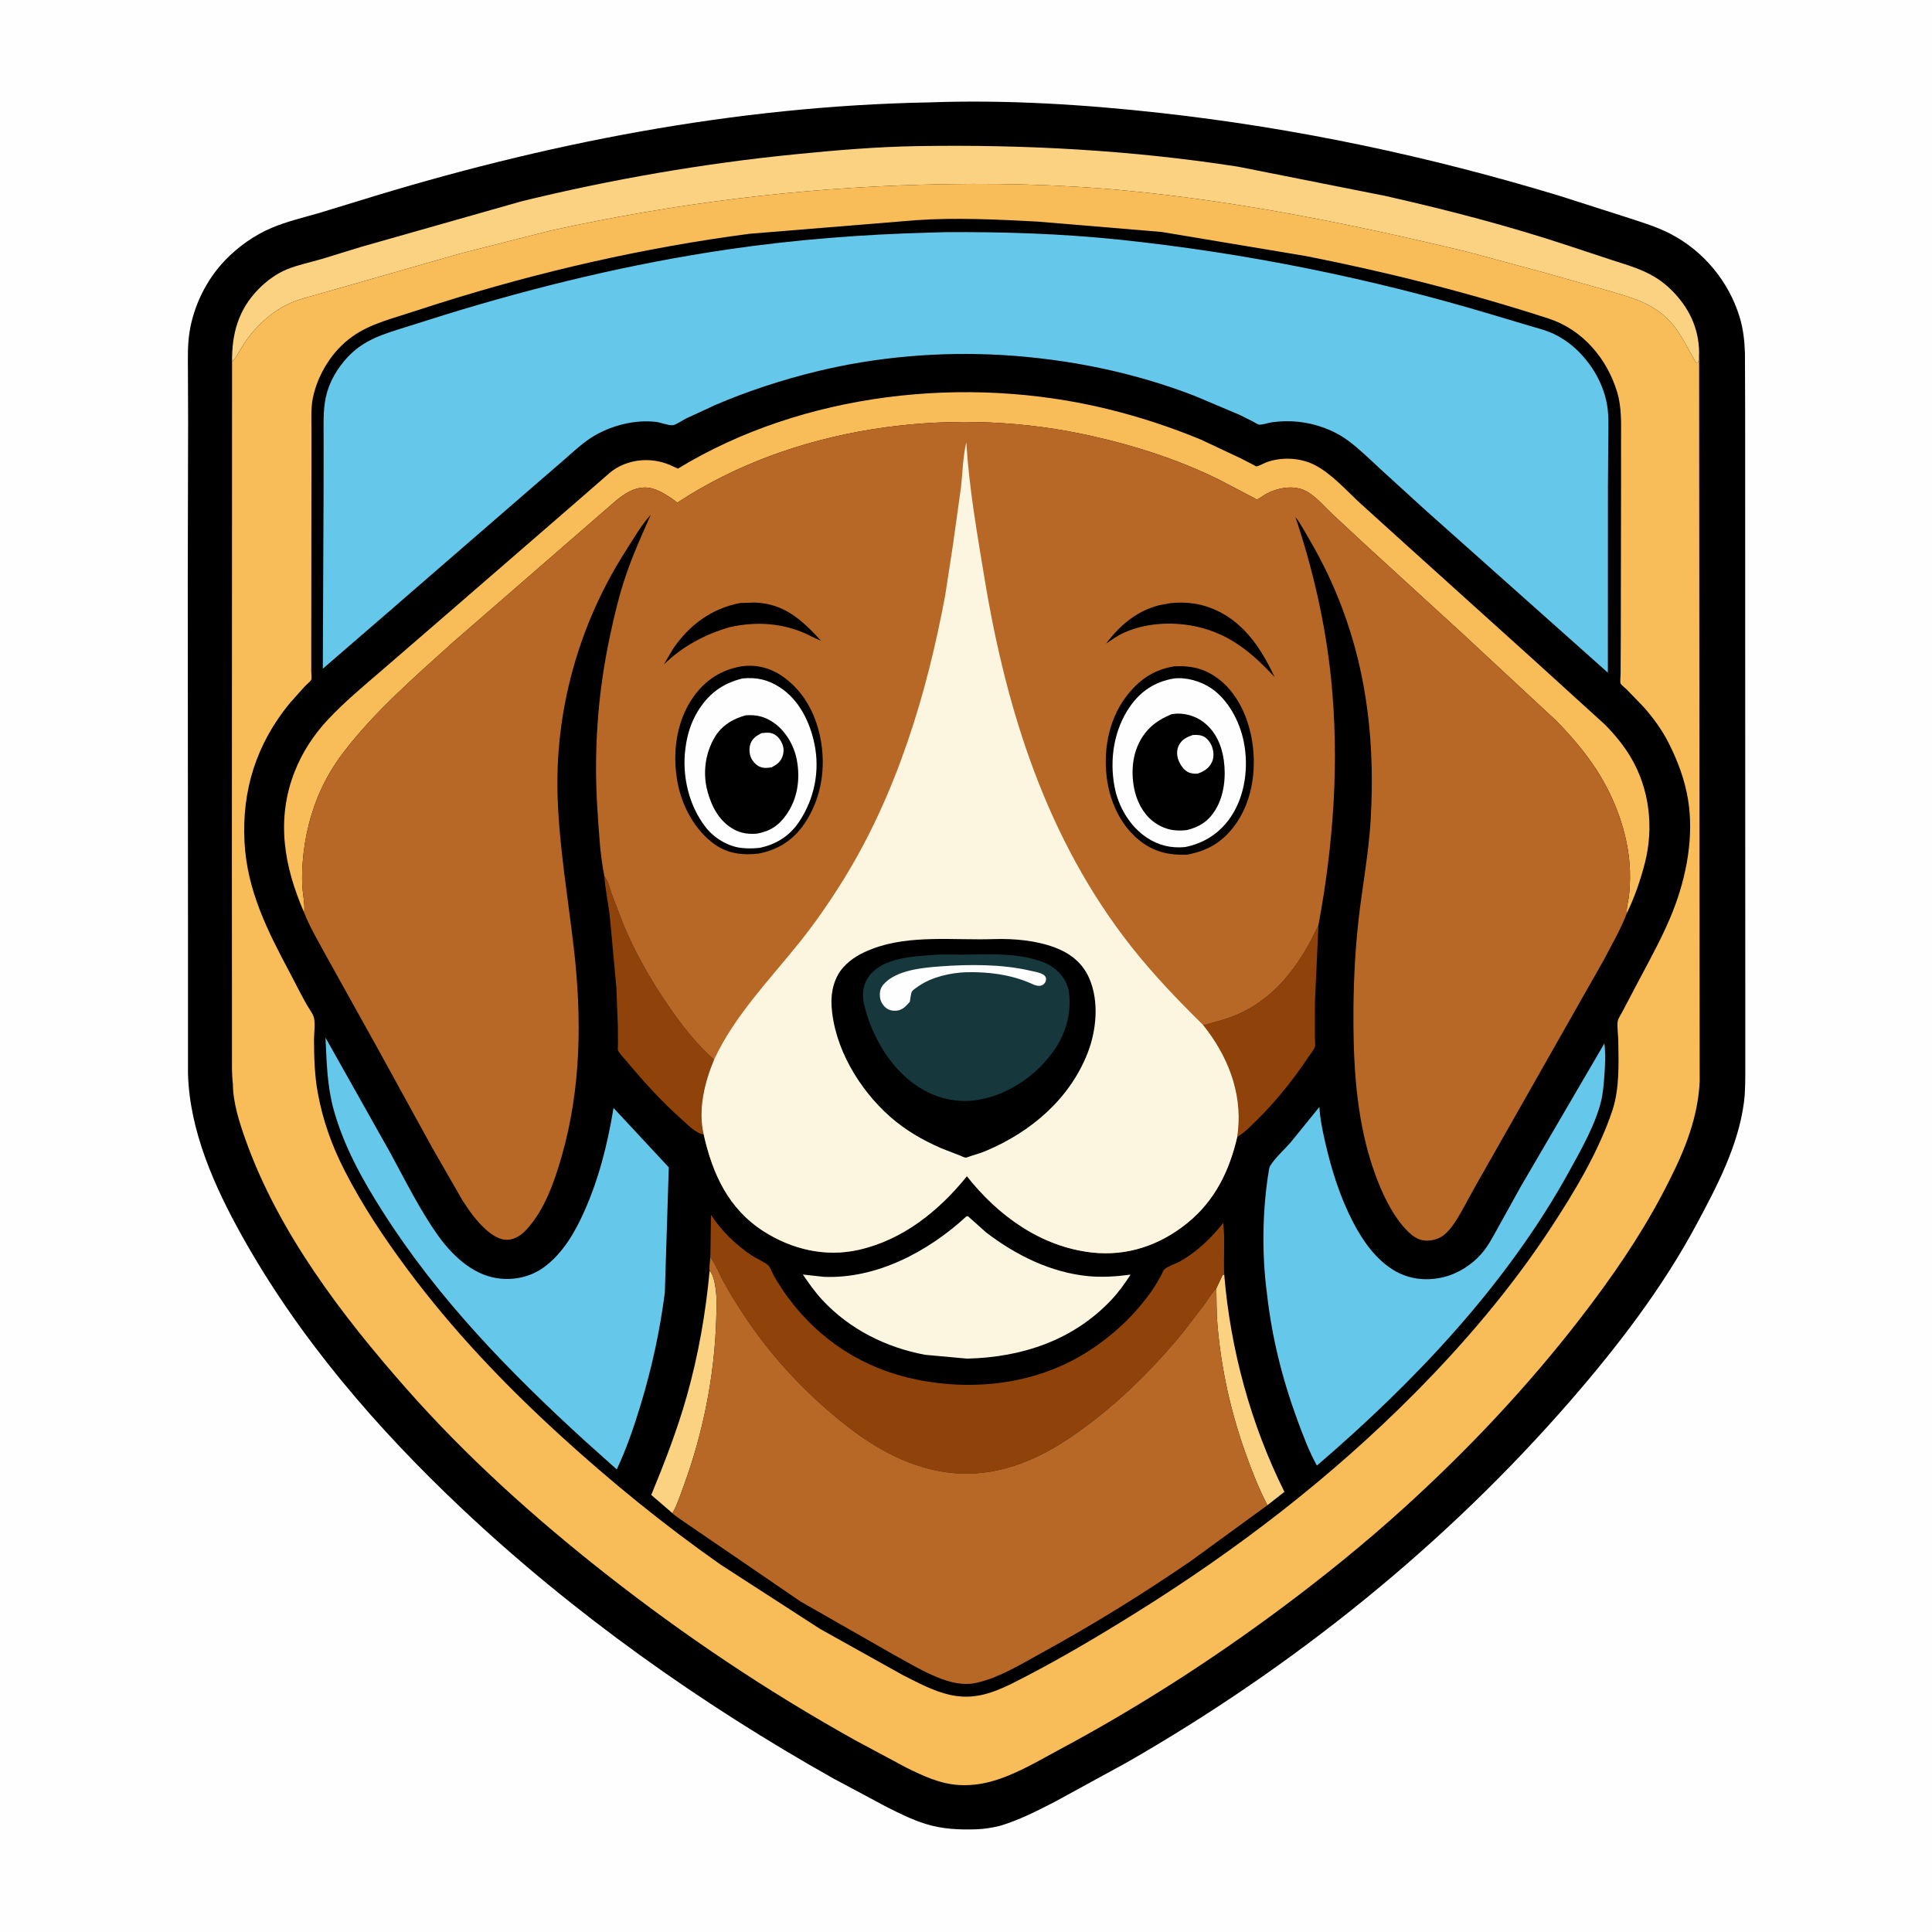
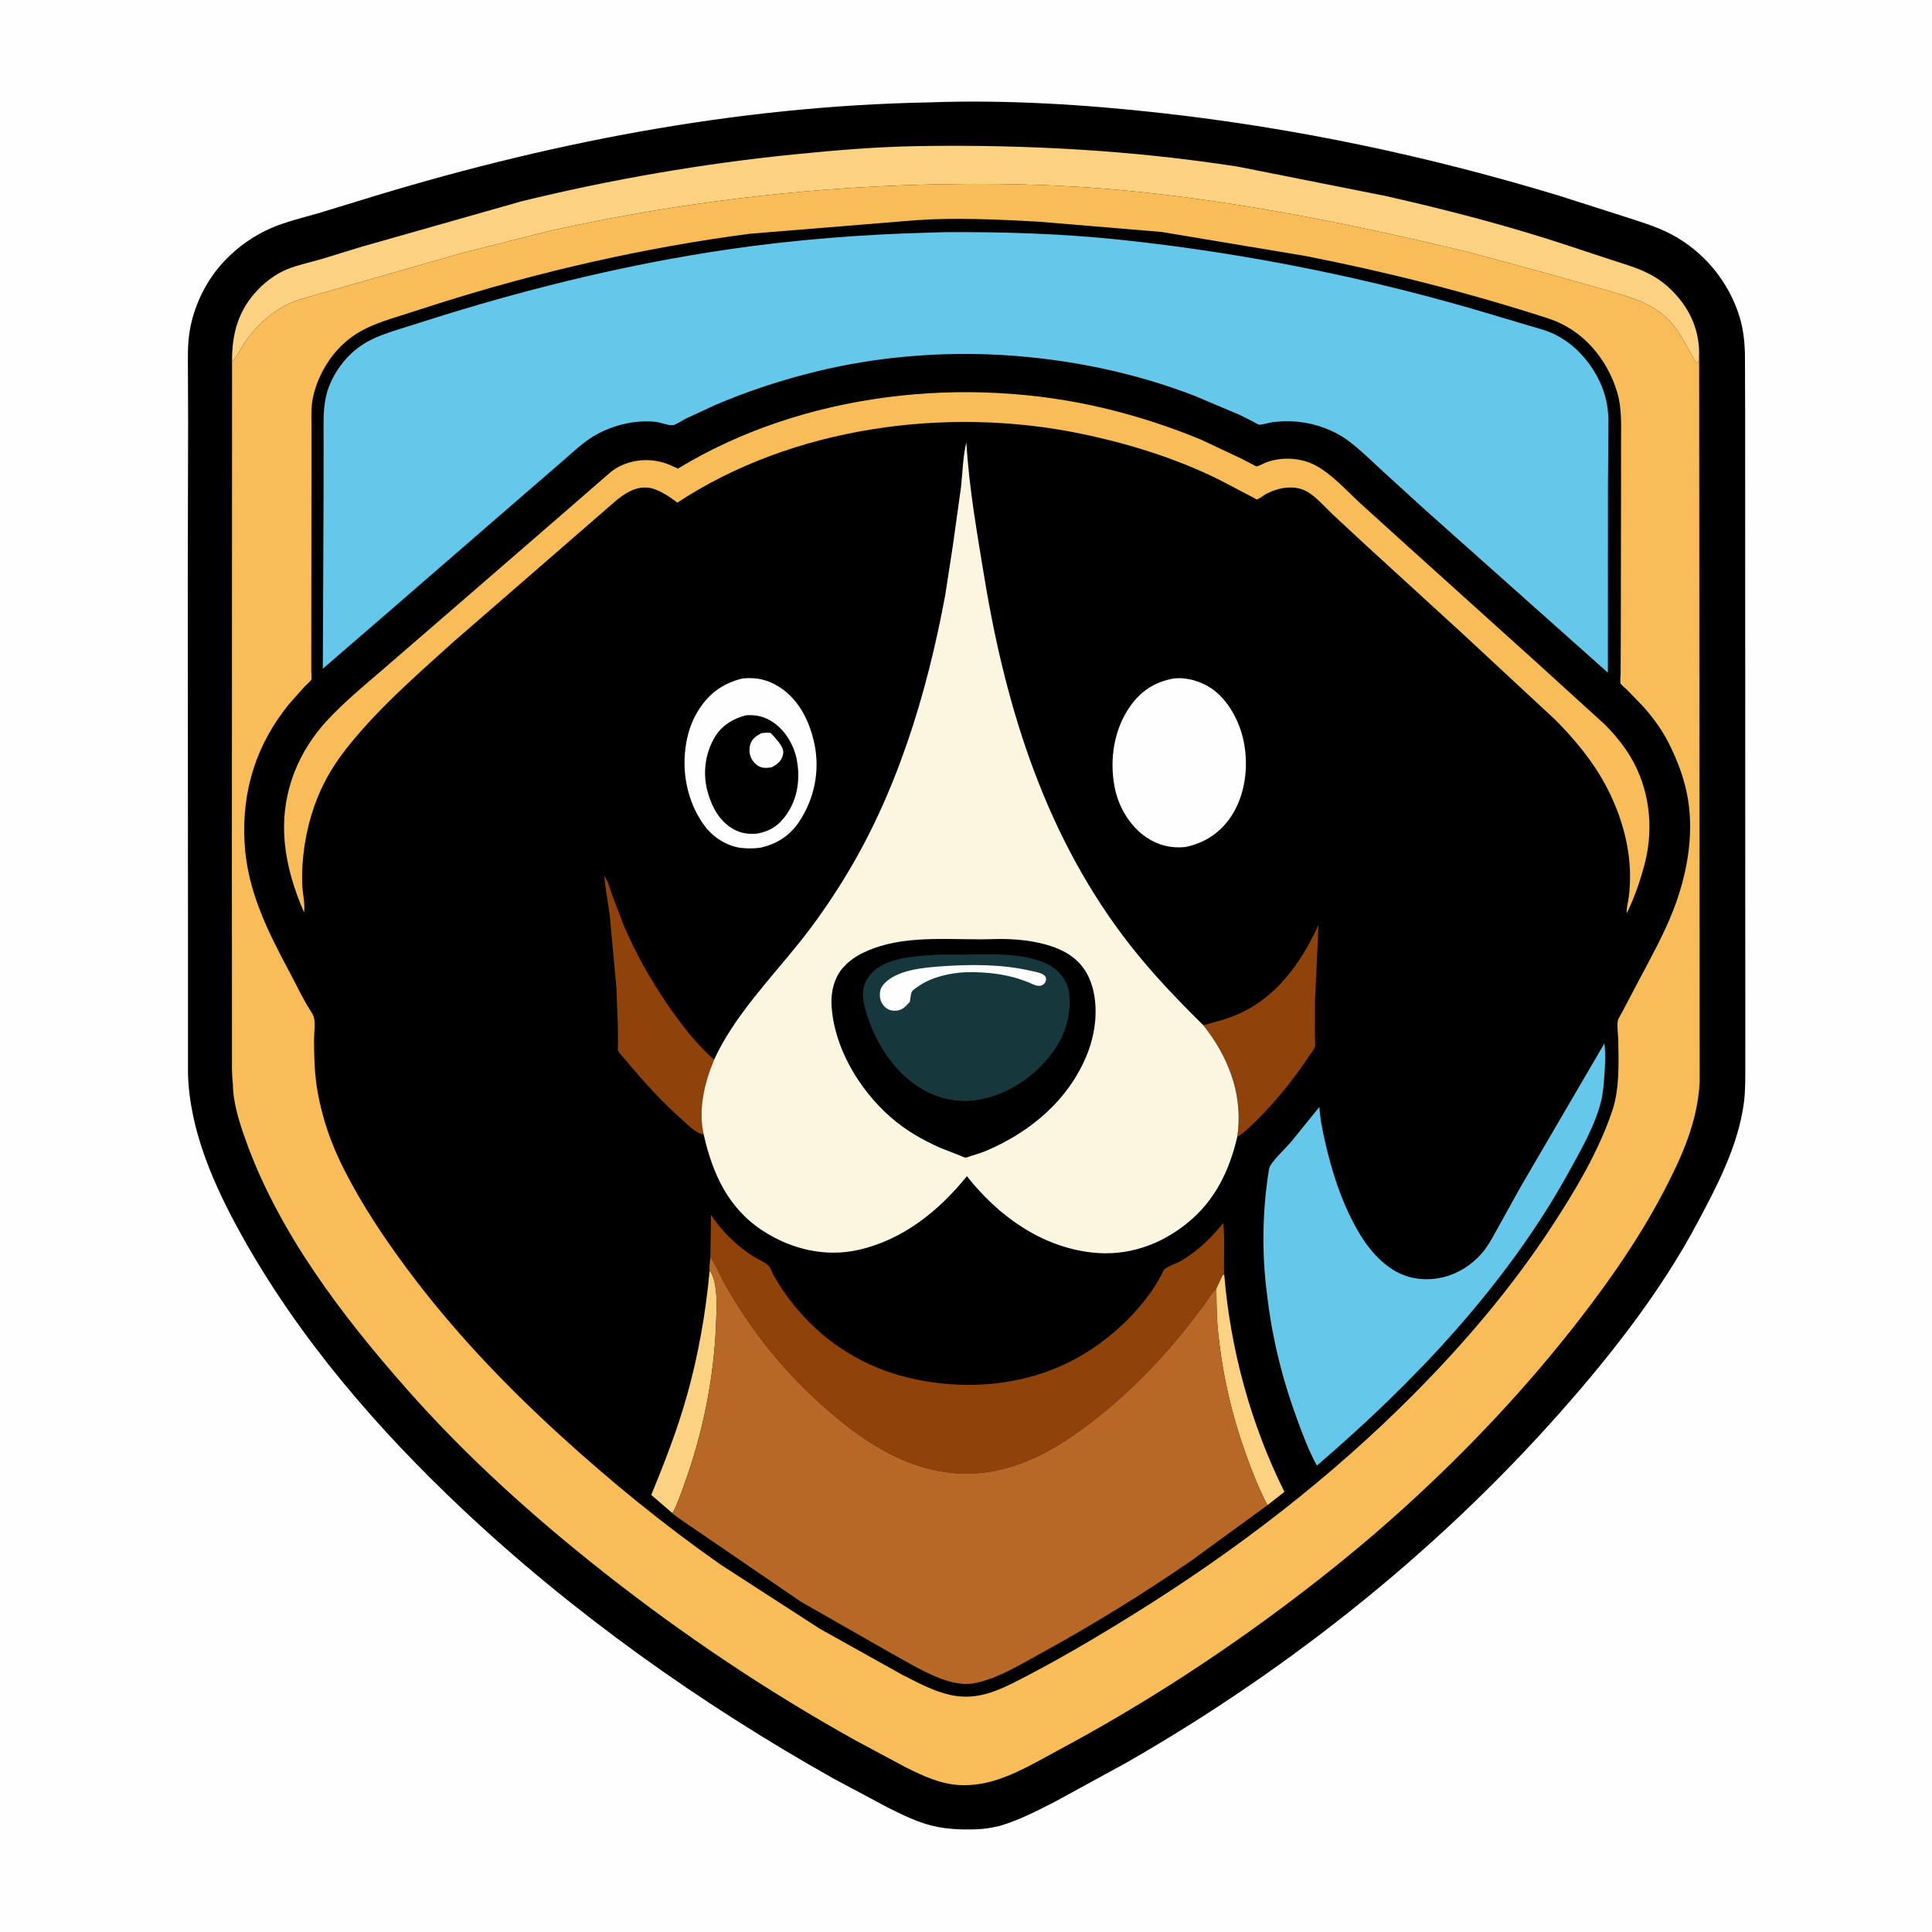
<svg xmlns="http://www.w3.org/2000/svg" version="1.1" style="display: block;" viewBox="0 0 2048 2048" width="1024" height="1024">
  <path transform="translate(0,0)" fill="rgb(254,254,254)" d="M -0 -0 L 2048 0 L 2048 2048 L -0 2048 L -0 -0 z" />
  <path transform="translate(0,0)" fill="rgb(0,0,0)" d="M 984.794 108.54 C 1066.71 105.563 1149.55 110.743 1230.94 119.818 C 1374.45 135.819 1514.77 165.595 1652.91 207.517 L 1720 228.984 C 1737.27 234.679 1754.8 239.594 1771 248.021 C 1805.83 266.138 1832.5 298.311 1844.01 335.859 C 1847.91 348.566 1849.28 361.28 1849.72 374.519 L 1849.93 435.712 L 1849.96 547.852 L 1850.02 887.47 L 1850.08 1072.82 L 1850.07 1129.04 C 1850.05 1142.48 1850.35 1155.92 1848.56 1169.27 C 1842.41 1215.03 1819.9 1257.78 1798.33 1298 C 1762.53 1364.79 1715.39 1426.37 1665.86 1483.51 C 1532.42 1637.44 1371.03 1767.14 1194.32 1868.36 L 1118 1910.06 C 1098.91 1919.78 1080.77 1929.22 1060.13 1935.43 C 1051.95 1937.4 1043.4 1938.87 1034.97 1939.14 C 1016.6 1939.73 999.03 1938.95 981.338 1933.48 C 966.817 1928.99 953.38 1922.19 939.835 1915.41 L 883.265 1885.2 C 742.477 1805.98 608.052 1710.66 490.341 1599.86 C 399.917 1514.75 317.287 1419.02 256.578 1310.23 C 227.402 1257.94 200.884 1198.8 199.283 1138.06 L 199.279 989.747 L 199.04 615.08 L 199.411 446.5 L 199.215 393.372 C 199.173 379.467 198.727 365.792 200.906 352 C 205.342 323.924 218.9 296.433 238.586 275.906 C 252.506 261.392 269.822 249.173 288.386 241.371 C 303.946 234.832 320.799 230.787 337 226.165 L 379.895 213.076 C 576.229 152.128 778.753 112.423 984.794 108.54 z" />
  <path transform="translate(0,0)" fill="rgb(251,209,130)" d="M 245.999 383.301 C 245.664 353.677 252.736 328.282 273.86 306.634 C 282.33 297.953 293.068 289.993 304.375 285.416 C 315.997 280.712 329.037 278.073 341.087 274.539 L 383.499 261.5 L 552.988 213.358 C 648.389 190.051 745.517 173.278 843.225 163.522 C 886.121 159.239 929.616 155.571 972.738 154.867 C 1086.27 153.014 1200.24 159.212 1312.53 176.712 L 1468.46 207.669 C 1534.51 222.603 1599.33 239.406 1663.62 260.787 L 1708.05 275.445 C 1732.42 283.271 1752.56 288.628 1771.35 307.012 C 1789.96 325.228 1800.88 347.45 1801.15 373.679 C 1800.92 377.164 1800.89 380.824 1800.17 384.239 L 1797.88 384.342 C 1786.57 365.847 1780.07 347.907 1762.68 333.523 C 1755.6 327.673 1746.63 322.515 1738.12 318.999 C 1727.98 314.814 1717.46 311.977 1707 308.776 L 1636 288.708 L 1555 266.831 C 1435.7 238.153 1315.82 213.762 1193.52 202.018 C 1121.64 195.115 1049.65 193.785 977.5 195.762 C 844.775 199.398 713.849 215.816 584.199 244.329 L 489 268.438 L 370.662 302.354 L 336.385 312.133 C 322.665 315.87 309.263 319.307 297.02 326.856 C 281.276 336.562 268.016 349.819 258.004 365.367 C 254.234 371.222 251.042 378.507 245.999 383.301 z" />
  <path transform="translate(0,0)" fill="rgb(248,188,89)" d="M 245.999 383.301 C 251.042 378.507 254.234 371.222 258.004 365.367 C 268.016 349.819 281.276 336.562 297.02 326.856 C 309.263 319.307 322.665 315.87 336.385 312.133 L 370.662 302.354 L 489 268.438 L 584.199 244.329 C 713.849 215.816 844.775 199.398 977.5 195.762 C 1049.65 193.785 1121.64 195.115 1193.52 202.018 C 1315.82 213.762 1435.7 238.153 1555 266.831 L 1636 288.708 L 1707 308.776 C 1717.46 311.977 1727.98 314.814 1738.12 318.999 C 1746.63 322.515 1755.6 327.673 1762.68 333.523 C 1780.07 347.907 1786.57 365.847 1797.88 384.342 L 1800.17 384.239 C 1800.89 380.824 1800.92 377.164 1801.15 373.679 L 1801.74 1146.53 C 1799.64 1189.72 1782.28 1227.59 1762.42 1265.29 C 1737.82 1311.99 1707.55 1355.58 1675.34 1397.32 C 1619.34 1469.88 1555.52 1537.53 1487.58 1599.07 C 1446.52 1636.28 1402.97 1671.44 1358.56 1704.54 C 1284.38 1759.82 1205.78 1810.28 1124.23 1853.98 C 1103.52 1865.08 1082.49 1877.72 1060.29 1885.48 C 1046.07 1890.46 1031.9 1893.05 1016.79 1892.21 C 996.505 1891.09 978.463 1882.5 960.528 1873.65 L 906.448 1844.69 C 813.295 1792.76 725.132 1733.71 641.29 1667.77 C 565.794 1608.39 494.542 1544.3 430.922 1472.21 C 362.639 1394.83 295.267 1306.46 260.341 1208.37 C 253.73 1189.81 246.937 1168.81 246.86 1148.96 C 245.538 1137.92 245.909 1126.74 245.9 1115.64 L 245.891 1068.77 L 245.798 913.648 L 245.999 383.301 z" />
  <path transform="translate(0,0)" fill="rgb(0,0,0)" d="M 970.625 233.437 C 1012.97 230.465 1057.14 232.669 1099.5 234.881 L 1231.25 245.872 L 1384.66 271.5 C 1471.25 288.573 1557.44 310.415 1641.42 337.642 C 1677.6 349.37 1703.58 380.044 1714.3 415.852 C 1719.22 432.301 1718.36 449.06 1718.38 466.025 L 1718.37 519.932 L 1718.1 677.069 L 1717.91 714.375 C 1717.9 716.296 1717.19 722.988 1717.86 724.494 C 1718.55 726.042 1723.02 729.56 1724.4 730.918 L 1742.29 749.419 C 1752.75 761.323 1761.68 773.486 1768.86 787.646 C 1778.3 806.247 1785.79 826.211 1789.26 846.84 C 1795.91 886.364 1787.87 928.999 1773.32 965.924 C 1763.66 990.441 1750.29 1014.68 1737.95 1037.94 L 1719.82 1072.37 C 1718.59 1074.82 1715.3 1079.74 1714.89 1082.22 C 1713.91 1088.07 1715.35 1096.77 1715.44 1102.96 C 1715.8 1127.22 1716.9 1154.03 1709.12 1177.31 C 1694.53 1220.99 1668.82 1263.72 1643.63 1302.07 C 1602.24 1365.08 1552.87 1423.18 1499.84 1476.66 C 1410.52 1566.73 1310.58 1643.3 1203.01 1710.31 C 1160.27 1736.93 1117.18 1762.31 1072.17 1784.92 C 1050.79 1795.34 1031.18 1802.01 1007.13 1796.65 C 989.165 1792.64 972.646 1783.53 956.328 1775.28 L 869.253 1726.68 L 763.469 1658.3 C 703.935 1616.45 647.665 1570.66 593.952 1521.64 C 534.697 1467.57 479.576 1409.71 431.689 1345.23 C 406.957 1311.93 384.192 1277.8 365.285 1240.82 C 351.611 1214.08 342.114 1187.44 336.758 1157.8 C 333.462 1139.55 332.957 1120.94 332.87 1102.46 C 332.836 1095.22 334.315 1086.58 332.961 1079.5 C 332.381 1076.47 330.6 1073.7 328.967 1071.14 C 321 1058.66 314.48 1044.67 307.495 1031.58 C 283.738 987.076 261.927 944.194 259.204 892.732 C 256.293 837.703 271.785 788.788 306.786 745.865 L 323.013 727.653 C 324.482 726.121 329.293 722.126 329.957 720.499 C 330.568 718.998 329.956 713.221 329.956 711.268 L 329.972 675.721 L 330.136 504.013 L 330.16 454.3 C 330.174 443.663 329.502 432.293 331.666 421.812 C 335.543 403.041 345.08 384.613 358.019 370.498 C 377.134 349.646 398.605 342.77 424.797 334.555 L 464.971 321.684 C 572.112 287.798 682.896 262.49 794.34 247.834 L 970.625 233.437 z" />
  <path transform="translate(0,0)" fill="rgb(251,209,130)" d="M 1289.37 1365.66 L 1295.99 1351.53 L 1297.75 1351.07 C 1304.27 1430.5 1325.97 1509.97 1361.53 1581.4 L 1343.53 1595.58 C 1334.46 1578.3 1327.19 1559.67 1320.61 1541.32 C 1304.58 1496.58 1294.46 1451.11 1290.5 1403.72 C 1289.46 1391.15 1289.6 1378.28 1289.37 1365.66 z" />
  <path transform="translate(0,0)" fill="rgb(251,209,130)" d="M 752.243 1346.81 C 754.971 1350.53 756.068 1353.55 757.156 1358 C 760.429 1371.39 759.613 1385.85 759.191 1399.55 C 757.366 1458.73 745.249 1519.27 724.839 1574.83 C 721.482 1583.97 718.137 1594.49 713.386 1602.97 L 712.758 1603.99 L 690.363 1584.7 C 704.516 1550.28 717.769 1516.14 727.94 1480.27 C 740.198 1437.03 748.177 1391.57 752.243 1346.81 z" />
  <path transform="translate(0,0)" fill="rgb(143,66,9)" d="M 640.668 928.788 C 644.859 934.167 645.969 940.633 648.214 946.942 L 661.205 980.877 C 673.616 1010.2 689.248 1037.96 707.193 1064.23 C 721.954 1085.83 737.394 1105.88 756.938 1123.37 C 746.857 1147.68 739.799 1176.16 745.949 1202.55 C 738.094 1201.88 728.833 1192.07 723.113 1187.02 C 701.669 1168.09 681.996 1146.38 663.744 1124.4 C 661.595 1121.81 656.049 1116.25 655.055 1113.24 C 654.669 1112.07 655.058 1108.44 655.058 1107.05 L 654.981 1088.5 L 653.392 1047.06 L 646.293 969.935 C 644.561 956.302 641.506 942.485 640.668 928.788 z" />
  <path transform="translate(0,0)" fill="rgb(143,66,9)" d="M 1275.35 1086.57 C 1277.82 1086.56 1281.34 1085.16 1283.8 1084.5 C 1290.97 1082.59 1298.19 1080.56 1305.16 1077.98 C 1350.4 1061.18 1378.28 1022.77 1397.65 980.479 L 1393.89 1062.25 L 1393.83 1098.89 C 1393.82 1101.73 1394.53 1107.37 1393.8 1109.91 C 1393.04 1112.53 1389.22 1117.07 1387.56 1119.6 C 1369.54 1147.04 1346.33 1175.06 1322.12 1197.18 C 1318.84 1200.18 1315.33 1202.9 1311.52 1205.2 L 1312.28 1198.89 C 1316.71 1157.35 1300.97 1118.52 1275.35 1086.57 z" />
-   <path transform="translate(0,0)" fill="rgb(252,246,224)" d="M 1024.35 1289.5 L 1025.98 1289.17 L 1045.46 1306.53 C 1076.74 1330.46 1113.94 1348.98 1153.63 1352.77 C 1168.6 1354.2 1183.58 1353.12 1198.44 1351.17 C 1192.3 1360.72 1185.63 1369.98 1177.8 1378.23 C 1137.19 1421.06 1083.05 1438.83 1025.16 1440.2 L 980.812 1436.16 C 939.47 1428.5 900.886 1409.24 871.958 1378.32 C 864.138 1369.96 857.525 1360.51 851.065 1351.08 L 873.42 1353.5 C 929.524 1355.77 984.024 1326.59 1024.35 1289.5 z" />
  <path transform="translate(0,0)" fill="rgb(143,66,9)" d="M 753.023 1332.46 L 753.68 1287.86 C 765.182 1305.19 780.388 1320.03 797.796 1331.41 C 802.349 1334.38 811.312 1338.12 814.809 1341.79 C 816.855 1343.94 818.8 1349.72 820.414 1352.51 C 825.211 1360.79 830.563 1369.05 836.301 1376.71 C 869.844 1421.53 916.4 1451.13 971.192 1462.31 C 1034.62 1475.25 1101.74 1466.72 1156.32 1430.63 C 1182.16 1413.54 1204.34 1392.44 1221.88 1366.86 C 1225.23 1361.97 1228.12 1356.85 1230.97 1351.67 C 1231.88 1350.02 1233.13 1346.6 1234.36 1345.46 C 1237.89 1342.21 1246.91 1339.42 1251.46 1336.81 C 1269.13 1326.64 1283.98 1312.28 1296.63 1296.48 C 1298.8 1314.12 1296.81 1333.17 1297.75 1351.07 L 1295.99 1351.53 L 1289.37 1365.66 C 1284.28 1370.95 1280.27 1377.81 1276 1383.77 L 1254.61 1411.62 C 1219.58 1454.47 1178.63 1494.37 1132.52 1525.16 C 1090.56 1553.17 1044.13 1569.27 993.5 1559.03 C 950.947 1550.42 915.952 1527.42 883.157 1499.85 C 847.933 1470.24 816.314 1435.48 790.649 1397.21 C 782.195 1384.61 773.957 1371.59 766.751 1358.23 C 762.371 1350.11 758.738 1340.91 753.6 1333.3 L 753.023 1332.46 z" />
  <path transform="translate(0,0)" fill="rgb(101,199,234)" d="M 1700.72 1106.05 C 1702.05 1116.69 1701.53 1129.58 1700.7 1140.31 C 1700.01 1149.18 1699.33 1158.85 1697.19 1167.47 C 1690.88 1192.86 1676.01 1218.81 1663.45 1241.63 C 1597.46 1361.53 1499.26 1465 1395.95 1553.59 C 1387.51 1538.33 1381 1520.92 1375.01 1504.59 C 1358.98 1460.85 1348.09 1416.81 1342.93 1370.5 C 1337.43 1328.98 1338.16 1282.35 1344.98 1241 C 1345.34 1238.77 1345.65 1236.96 1346.92 1235.04 C 1352.62 1226.41 1361.51 1218.62 1368.33 1210.74 L 1398.64 1173.35 C 1399.21 1185.47 1401.9 1198.38 1404.6 1210.18 C 1411.45 1240.1 1420.31 1268.64 1434.54 1295.94 C 1444.71 1315.47 1458.25 1334.8 1477.39 1346.45 C 1493.55 1356.29 1512.57 1358.25 1530.76 1353.68 C 1545.9 1349.87 1560.15 1340.71 1570.42 1328.99 C 1577.6 1320.8 1582.62 1310.87 1587.9 1301.41 L 1611.7 1258.47 L 1700.72 1106.05 z" />
-   <path transform="translate(0,0)" fill="rgb(101,199,234)" d="M 345.049 1099.94 L 413.578 1221.8 C 429.648 1251.22 444.796 1282.26 464.278 1309.6 C 478.969 1330.22 500.417 1350.83 526.5 1354.87 C 544.348 1357.63 562.448 1353.78 577.08 1342.95 C 596.606 1328.49 609.321 1306.47 619.1 1284.69 C 634.875 1249.55 644.159 1212.32 650.368 1174.45 L 708.946 1237.44 L 704.752 1370.24 C 699.578 1410.57 691.094 1449.53 679.335 1488.46 C 672.257 1511.88 664.259 1535.51 653.788 1557.67 L 619.565 1527.01 C 539.493 1453.92 464.348 1376.59 405.852 1284.68 C 384.111 1250.52 364.443 1215.22 353.587 1175.91 C 346.781 1151.26 346.196 1125.33 345.049 1099.94 z" />
  <path transform="translate(0,0)" fill="rgb(248,188,89)" d="M 322.36 967.256 C 301.123 918.505 292.367 869.027 312.318 818.048 C 320.289 797.681 332.458 779.004 347.384 763.045 C 365.143 744.057 385.233 727.362 404.928 710.45 L 473.282 651.343 L 608.009 534.618 L 647.031 500.651 C 650.872 497.593 655 494.999 659.5 493.029 C 675.408 486.063 693.475 486.067 709.524 492.614 L 718.587 496.754 C 851.207 416.051 1023.95 396.994 1173.68 433.5 C 1207.46 441.736 1241.2 452.765 1273.31 466.127 L 1315.84 486.137 L 1328.49 492.677 C 1328.96 492.917 1331.28 494.351 1331.76 494.365 C 1333.83 494.426 1340.18 490.869 1342.5 490.026 C 1358.46 484.232 1378.04 485.056 1393.19 492.685 C 1411.36 501.834 1427.1 519.865 1441.99 533.569 L 1490.69 577.64 L 1627.67 701.176 L 1700.91 767.743 C 1711.24 778.039 1720.9 789.752 1728.41 802.284 C 1748.52 835.872 1753.33 877.006 1743.67 914.731 C 1739.04 932.811 1732.72 951.194 1724.54 967.991 C 1723.96 962.489 1725.68 956.935 1726.48 951.5 C 1727.47 944.778 1727.76 937.784 1727.88 930.998 C 1728.57 890.922 1713.65 848.617 1691.93 815.336 C 1679.88 796.872 1665 779.612 1649.58 763.896 L 1549.76 671.16 L 1450.49 580.348 L 1413.13 545.705 C 1404.56 537.602 1394.97 526.147 1384.52 520.594 C 1371.51 513.683 1354.47 517.014 1342.14 523.604 C 1339.47 525.029 1334.94 528.767 1332.27 529.439 C 1331.57 529.613 1331.01 528.757 1330.38 528.417 L 1293.27 508.98 C 1246.79 485.78 1195.84 470.074 1145.09 459.606 C 1003.56 430.417 839.992 452.42 717.977 532.838 C 710.099 526.635 697.481 518.173 687.5 517.018 C 673.633 515.413 662.346 522.88 652.211 531.383 L 479.872 681.095 C 439.731 717.41 397.275 754.1 364.286 797.274 C 351.068 814.573 340.516 833.587 333.303 854.144 C 324.019 880.605 319.418 909.583 320.382 937.629 C 320.702 946.93 323.349 957.296 322.463 966.317 L 322.36 967.256 z" />
  <path transform="translate(0,0)" fill="rgb(183,104,38)" d="M 753.023 1332.46 L 753.6 1333.3 C 758.738 1340.91 762.371 1350.11 766.751 1358.23 C 773.957 1371.59 782.195 1384.61 790.649 1397.21 C 816.314 1435.48 847.933 1470.24 883.157 1499.85 C 915.952 1527.42 950.947 1550.42 993.5 1559.03 C 1044.13 1569.27 1090.56 1553.17 1132.52 1525.16 C 1178.63 1494.37 1219.58 1454.47 1254.61 1411.62 L 1276 1383.77 C 1280.27 1377.81 1284.28 1370.95 1289.37 1365.66 C 1289.6 1378.28 1289.46 1391.15 1290.5 1403.72 C 1294.46 1451.11 1304.58 1496.58 1320.61 1541.32 C 1327.19 1559.67 1334.46 1578.3 1343.53 1595.58 L 1262.66 1654.48 C 1211.62 1689.62 1158.45 1722.38 1104.11 1752.17 C 1083.48 1763.48 1060.84 1777.47 1038 1783.16 L 1036.11 1783.64 C 1024.81 1786.4 1013.64 1784.83 1002.72 1781.32 C 982.977 1774.98 963.706 1762.91 945.5 1752.99 L 848.725 1697.74 L 725.448 1613.42 C 723.829 1612.22 713.157 1605.21 712.758 1603.99 L 713.386 1602.97 C 718.137 1594.49 721.482 1583.97 724.839 1574.83 C 745.249 1519.27 757.366 1458.73 759.191 1399.55 C 759.613 1385.85 760.429 1371.39 757.156 1358 C 756.068 1353.55 754.971 1350.53 752.243 1346.81 C 751.597 1342.64 752.752 1336.77 753.023 1332.46 z" />
  <path transform="translate(0,0)" fill="rgb(101,199,234)" d="M 986.255 246.54 L 1001.74 246.112 C 1063.31 245.64 1125.91 247.677 1187.18 254.12 C 1320.01 268.087 1453.57 295.035 1581.5 333.463 L 1621.01 345.249 C 1629.35 347.715 1638.17 349.874 1646.09 353.511 C 1655.94 358.031 1665.42 364.726 1673.08 372.354 C 1687.61 386.835 1698.36 405.129 1702.81 425.269 C 1705.71 438.397 1704.96 451.46 1704.85 464.816 L 1704.49 516.732 L 1704.4 713.069 L 1509.88 539.753 L 1463.34 497.29 C 1452.48 487.24 1441.58 476.507 1429.76 467.614 C 1421.94 461.735 1413.14 457.081 1403.99 453.653 C 1386.06 446.938 1367.33 445.018 1348.35 447.616 C 1345.15 448.055 1337.12 450.677 1334.45 450.093 C 1332.71 449.712 1329.9 447.726 1328.17 446.832 L 1314.01 439.771 L 1267.01 419.902 C 1202.12 394.671 1132.66 380.616 1063.25 376.392 C 996.907 372.508 929.237 378.09 864.637 393.976 C 828.322 402.906 792.486 414.635 758.087 429.363 L 726.838 443.836 C 723.906 445.308 716.168 450.494 713.275 450.741 C 708.275 451.17 700.329 447.764 694.912 447.167 C 673.212 444.773 649.49 450.729 630.679 461.522 C 618.777 468.35 608.303 478.388 597.994 487.387 L 557.385 522.485 L 406.74 653.094 L 342.202 708.854 L 343.009 519.67 L 343.052 465.038 C 343.073 450.333 342.284 435.48 345.385 421.014 C 348.765 405.245 357.518 390.263 368.5 378.584 C 385.98 359.994 405.946 354.343 429.523 346.913 L 472.003 333.538 C 569.792 303.44 669.519 279.418 770.789 264.513 C 842.163 254.008 914.153 248.43 986.255 246.54 z" />
-   <path transform="translate(0,0)" fill="rgb(183,104,38)" d="M 322.36 967.256 L 322.463 966.317 C 323.349 957.296 320.702 946.93 320.382 937.629 C 319.418 909.583 324.019 880.605 333.303 854.144 C 340.516 833.587 351.068 814.573 364.286 797.274 C 397.275 754.1 439.731 717.41 479.872 681.095 L 652.211 531.383 C 662.346 522.88 673.633 515.413 687.5 517.018 C 697.481 518.173 710.099 526.635 717.977 532.838 C 839.992 452.42 1003.56 430.417 1145.09 459.606 C 1195.84 470.074 1246.79 485.78 1293.27 508.98 L 1330.38 528.417 C 1331.01 528.757 1331.57 529.613 1332.27 529.439 C 1334.94 528.767 1339.47 525.029 1342.14 523.604 C 1354.47 517.014 1371.51 513.683 1384.52 520.594 C 1394.97 526.147 1404.56 537.602 1413.13 545.705 L 1450.49 580.348 L 1549.76 671.16 L 1649.58 763.896 C 1665 779.612 1679.88 796.872 1691.93 815.336 C 1713.65 848.617 1728.57 890.922 1727.88 930.998 C 1727.76 937.784 1727.47 944.778 1726.48 951.5 C 1725.68 956.935 1723.96 962.489 1724.54 967.991 C 1718.23 984.932 1708.52 1001.28 1700.24 1017.35 L 1609.61 1177.08 L 1563.58 1258.09 C 1556.23 1271.06 1549.51 1285.07 1541.15 1297.39 C 1537.19 1303.23 1531.58 1309.68 1525 1312.54 C 1518.45 1315.38 1510.29 1316.23 1503.61 1313.36 C 1498.12 1311 1493.52 1306.67 1489.5 1302.34 C 1475.13 1286.83 1464.58 1263.75 1457.45 1244.03 C 1439.15 1193.38 1434.97 1138.33 1434.69 1084.92 C 1434.5 1048.64 1435.98 1012.2 1440 976.12 C 1443.99 940.322 1450.87 905.058 1452.97 869 C 1457.46 791.647 1450.03 716.585 1422.4 643.715 C 1413.04 619.028 1402.05 596.065 1388.78 573.258 C 1383.9 564.859 1379.07 555.67 1373.17 547.968 C 1391.79 603.285 1405.06 661.385 1411 719.5 C 1419.91 806.622 1413.65 894.541 1397.65 980.479 C 1378.28 1022.77 1350.4 1061.18 1305.16 1077.98 C 1298.19 1080.56 1290.97 1082.59 1283.8 1084.5 C 1281.34 1085.16 1277.82 1086.56 1275.35 1086.57 C 1300.97 1118.52 1316.71 1157.35 1312.28 1198.89 L 1311.52 1205.2 C 1303.14 1241.26 1287.84 1272.84 1258.46 1296.6 C 1229.5 1320.02 1194.67 1331.95 1157.31 1327.69 C 1103.15 1321.51 1057.94 1288.61 1024.95 1246.8 C 995.172 1283.62 957.427 1314.15 910.307 1324.86 C 875.141 1332.85 839.581 1324.49 809.492 1305.25 C 772.081 1281.32 755.286 1244.26 745.949 1202.55 C 739.799 1176.16 746.857 1147.68 756.938 1123.37 C 737.394 1105.88 721.954 1085.83 707.193 1064.23 C 689.248 1037.96 673.616 1010.2 661.205 980.877 L 648.214 946.942 C 645.969 940.633 644.859 934.167 640.668 928.788 C 636.216 907.099 635.099 884.436 633.56 862.382 C 629.09 798.32 633.28 736.208 646.738 673.411 C 651.331 651.981 656.374 630.754 663.43 609.979 C 670.989 587.723 680.385 567.126 689.823 545.711 C 679.871 556.443 671.784 570.745 663.861 583.068 C 613.341 661.644 587.57 754.205 591.188 847.577 C 593.221 900.055 602.094 952.015 608.171 1004.09 C 616.86 1078.56 616.168 1153.15 595.456 1225.67 C 587.861 1252.27 577.331 1282.56 558.254 1303.25 C 553.096 1308.85 546.592 1313.65 538.74 1314.18 C 528.785 1314.86 519.936 1307.99 513.045 1301.5 C 504.13 1293.1 496.869 1282.77 490.286 1272.5 L 458.18 1216.66 L 400.149 1111.06 L 344.856 1011.68 C 337.116 997.191 328.32 982.648 322.344 967.352 L 322.36 967.256 z" />
  <path transform="translate(0,0)" fill="rgb(0,0,0)" d="M 784.537 639.226 L 800.307 638.725 C 831.586 639.922 850.123 657.329 870.259 679.124 C 862.933 676.472 856.266 672.313 848.984 669.512 C 824.16 659.963 799.35 659.16 773.543 664.798 C 746.843 672.663 723.797 684.917 703.735 704.328 L 713.253 688.115 C 730.505 662.604 754.183 645.047 784.537 639.226 z" />
  <path transform="translate(0,0)" fill="rgb(0,0,0)" d="M 1240.68 639.347 C 1254.95 637.913 1269.02 639.129 1282.5 644.102 C 1316.69 656.715 1336.26 685.93 1351.07 717.579 C 1336 701.648 1321.81 687.896 1302.5 677.061 C 1291.33 670.944 1278.85 666.309 1266.36 663.799 C 1241.7 658.843 1214.24 660.391 1191.17 670.813 C 1184.57 673.791 1178.51 678.221 1172.52 682.255 C 1186.76 663.036 1205.11 647.558 1228.69 641.612 L 1240.68 639.347 z" />
  <path transform="translate(0,0)" fill="rgb(0,0,0)" d="M 786.207 706.301 C 801.069 704.28 815.516 707.649 828 715.925 C 851.007 731.177 864.294 755.469 869.605 782.091 C 875.789 813.088 870.94 846.105 853.107 872.57 C 841.1 890.388 825.095 900.84 804.181 904.807 C 787.848 906.803 771.844 905.054 758.036 895.359 C 736.241 880.058 722.529 853.818 717.956 827.998 C 712.598 797.748 717.04 763.896 735.205 738.5 C 747.861 720.806 764.724 709.913 786.207 706.301 z" />
  <path transform="translate(0,0)" fill="rgb(254,254,254)" d="M 787.241 719.167 C 802.15 717.761 813.989 720.435 826.568 728.541 C 847.241 741.863 858.611 765.471 863.405 788.878 C 869.243 817.378 863.284 846.712 847.237 870.895 C 837.139 886.112 822.925 895.094 805.234 898.754 C 798.793 899.449 792.479 899.587 786.028 898.863 C 771.68 897.255 757.188 888.472 748.333 877.257 C 730.246 854.346 722.8 822.532 726.531 793.793 L 726.778 792 C 728.474 778.838 732.498 765.91 739.387 754.5 C 750.802 735.595 765.634 724.409 787.241 719.167 z" />
  <path transform="translate(0,0)" fill="rgb(0,0,0)" d="M 790.758 758.239 C 801.581 757.52 810.135 759.419 819.315 765.5 C 832.482 774.223 841.739 790.022 844.646 805.438 C 848.435 825.536 845.62 846.36 833.772 863.345 C 825.568 875.105 816.318 881.199 802.248 883.733 C 793.626 884.354 785.629 883.439 777.966 879.199 C 762.506 870.645 754.502 855.416 750 838.91 C 744.756 819.682 747.464 798.916 757.487 781.729 C 764.722 769.322 777.119 761.67 790.758 758.239 z" />
-   <path transform="translate(0,0)" fill="rgb(254,254,254)" d="M 807.116 777.158 C 810.233 776.869 813.89 776.302 816.965 777.011 C 822.146 778.206 825.742 781.785 828.185 786.348 C 830.859 791.342 831.332 796.02 829.617 801.404 C 827.649 807.584 823.386 810.599 817.85 813.445 C 815.158 813.764 812.272 814.225 809.57 813.888 C 804.417 813.248 800.705 810.264 797.762 806.108 C 794.609 801.655 793.759 795.233 795.055 790 C 796.707 783.323 801.423 780.219 807.116 777.158 z" />
+   <path transform="translate(0,0)" fill="rgb(254,254,254)" d="M 807.116 777.158 C 810.233 776.869 813.89 776.302 816.965 777.011 C 830.859 791.342 831.332 796.02 829.617 801.404 C 827.649 807.584 823.386 810.599 817.85 813.445 C 815.158 813.764 812.272 814.225 809.57 813.888 C 804.417 813.248 800.705 810.264 797.762 806.108 C 794.609 801.655 793.759 795.233 795.055 790 C 796.707 783.323 801.423 780.219 807.116 777.158 z" />
  <path transform="translate(0,0)" fill="rgb(0,0,0)" d="M 1244.9 706.353 C 1260.92 705.472 1274.27 707.948 1287.97 717.049 C 1309.4 731.273 1321.62 756.486 1326.49 781.113 C 1332.41 811.006 1328.62 845.782 1311.35 871.433 C 1297.99 891.292 1281.81 901.59 1258.4 905.993 C 1240.61 906.658 1225.46 903.692 1210.82 893.143 C 1190.08 878.196 1177.83 853.475 1173.84 828.654 C 1168.97 798.382 1174.38 764.871 1192.74 739.812 C 1206.04 721.652 1222.42 709.77 1244.9 706.353 z" />
  <path transform="translate(0,0)" fill="rgb(254,254,254)" d="M 1243.94 719.293 C 1256.93 717.488 1272.37 722.007 1283.2 729.096 C 1301.85 741.299 1314.04 764.66 1318.4 786.08 C 1323.77 812.458 1320.08 843.053 1304.86 865.732 C 1293.24 883.032 1276.55 893.91 1256.23 897.916 C 1241.44 899.387 1227.78 896.053 1215.47 887.789 C 1197.44 875.685 1185.35 854.894 1181.41 833.734 C 1176.02 804.82 1180.8 773.465 1197.81 748.989 C 1209.17 732.631 1224.22 722.759 1243.94 719.293 z" />
-   <path transform="translate(0,0)" fill="rgb(0,0,0)" d="M 1241.7 757.157 L 1243.5 756.84 C 1254.27 755.217 1266.8 758.641 1275.45 765.193 C 1288.51 775.078 1295.17 790.122 1297.31 806 C 1299.65 823.306 1297.77 843.127 1288.5 858.328 C 1281.15 870.387 1271.62 876.664 1258.09 879.907 C 1250.41 880.833 1242.65 880.554 1235.33 877.876 C 1222.06 873.017 1212.63 863.278 1206.89 850.424 C 1199.16 833.113 1198.29 809.232 1205.55 791.659 C 1212.75 774.23 1224.63 764.276 1241.7 757.157 z" />
  <path transform="translate(0,0)" fill="rgb(254,254,254)" d="M 1264.35 779.138 C 1267.7 778.979 1271.3 778.891 1274.5 780.076 C 1279.27 781.84 1282.87 786.576 1284.64 791.165 C 1286.62 796.318 1287.13 802.735 1284.72 807.833 C 1281.6 814.446 1276.25 817.794 1269.54 820.09 C 1266.55 820.224 1263.86 820.161 1261 819.148 C 1255.31 817.136 1251.52 811.418 1249.34 806.063 C 1247.31 801.057 1247.18 795.172 1249.58 790.263 C 1252.72 783.819 1257.9 781.438 1264.35 779.138 z" />
  <path transform="translate(0,0)" fill="rgb(252,246,224)" d="M 756.938 1123.37 C 778.029 1077.4 816.301 1037.95 847.684 998.762 C 864.579 977.664 879.674 955.729 893.921 932.764 C 950.354 841.799 982.483 735.775 1001.94 631.098 L 1010.11 578.06 L 1018.7 516.443 C 1020.44 500.911 1020.69 484.145 1024.33 469.005 C 1027.28 517.234 1035.8 565.845 1043.69 613.486 C 1066.92 753.945 1109.71 889.459 1198.59 1002.67 C 1222.1 1032.61 1248.3 1059.88 1275.35 1086.57 C 1300.97 1118.52 1316.71 1157.35 1312.28 1198.89 L 1311.52 1205.2 C 1303.14 1241.26 1287.84 1272.84 1258.46 1296.6 C 1229.5 1320.02 1194.67 1331.95 1157.31 1327.69 C 1103.15 1321.51 1057.94 1288.61 1024.95 1246.8 C 995.172 1283.62 957.427 1314.15 910.307 1324.86 C 875.141 1332.85 839.581 1324.49 809.492 1305.25 C 772.081 1281.32 755.286 1244.26 745.949 1202.55 C 739.799 1176.16 746.857 1147.68 756.938 1123.37 z" />
  <path transform="translate(0,0)" fill="rgb(0,0,0)" d="M 1054.01 995.467 C 1075.13 994.837 1098.29 996.937 1118.12 1004.37 C 1134.71 1010.59 1147.54 1020.69 1154.7 1037.16 C 1165.32 1061.6 1162.28 1092.66 1152.68 1116.88 C 1133.53 1165.18 1092.81 1199.77 1045.83 1219.68 C 1040.41 1221.97 1034.78 1223.7 1029.16 1225.42 C 1027.87 1225.81 1024.81 1227.16 1023.54 1227.1 C 1022.08 1227.04 1019.01 1225.43 1017.56 1224.9 L 997.42 1217.05 C 977.939 1208.52 959.463 1197.85 943.466 1183.69 C 910.535 1154.56 883.863 1110.05 881.442 1065.39 C 880.676 1051.24 884.427 1035.74 894.178 1025.14 C 902.85 1015.72 912.588 1010.49 924.389 1005.93 C 964.394 990.449 1011.91 996.964 1054.01 995.467 z" />
  <path transform="translate(0,0)" fill="rgb(22,55,60)" d="M 987.614 1012.42 C 998.352 1011.42 1009.74 1012.04 1020.54 1011.95 C 1045.04 1011.76 1071.27 1010.14 1095.14 1016.53 C 1102.82 1018.59 1110.57 1021.19 1117 1026.03 C 1125.41 1032.34 1131.63 1041.16 1133.1 1051.72 C 1136.22 1074.1 1129.38 1097.35 1116 1115.34 C 1100.7 1135.93 1082.08 1150.36 1058.34 1160.08 C 1043.7 1165.38 1028.46 1168.54 1012.84 1166.48 L 1011 1166.23 C 992.818 1163.88 975.901 1155.45 962.05 1143.57 C 943.093 1127.31 929.382 1105.12 921.038 1081.77 C 918.274 1074.04 915.371 1064.95 914.809 1056.71 C 914.185 1047.57 917.075 1039.25 923.132 1032.4 C 937.947 1015.64 966.66 1013.82 987.614 1012.42 z" />
  <path transform="translate(0,0)" fill="rgb(254,254,254)" d="M 996.66 1024.42 C 1027.46 1022.16 1061.8 1021.92 1092 1028.95 C 1096.13 1029.91 1101.92 1030.7 1105.5 1032.87 C 1107.53 1034.1 1108.91 1035.45 1108.86 1038 C 1108.82 1039.78 1108.14 1041.47 1106.93 1042.72 C 1102.14 1047.67 1095.68 1043.59 1090.49 1041.45 C 1069.5 1032.78 1046.56 1030.04 1023.97 1030.61 C 1007.41 1031.21 987.865 1035.65 974 1045.17 C 972.058 1046.5 968.093 1049.06 966.762 1050.92 C 965.582 1052.56 964.954 1059.57 964.465 1061.91 C 960.577 1066.26 957.01 1070.58 950.799 1071.3 C 946.566 1071.79 942.243 1070.99 938.931 1068.2 C 935.49 1065.3 933.094 1061 932.78 1056.5 C 932.393 1050.96 933.288 1047.11 937.09 1042.95 C 950.477 1028.28 978.087 1025.79 996.66 1024.42 z" />
</svg>